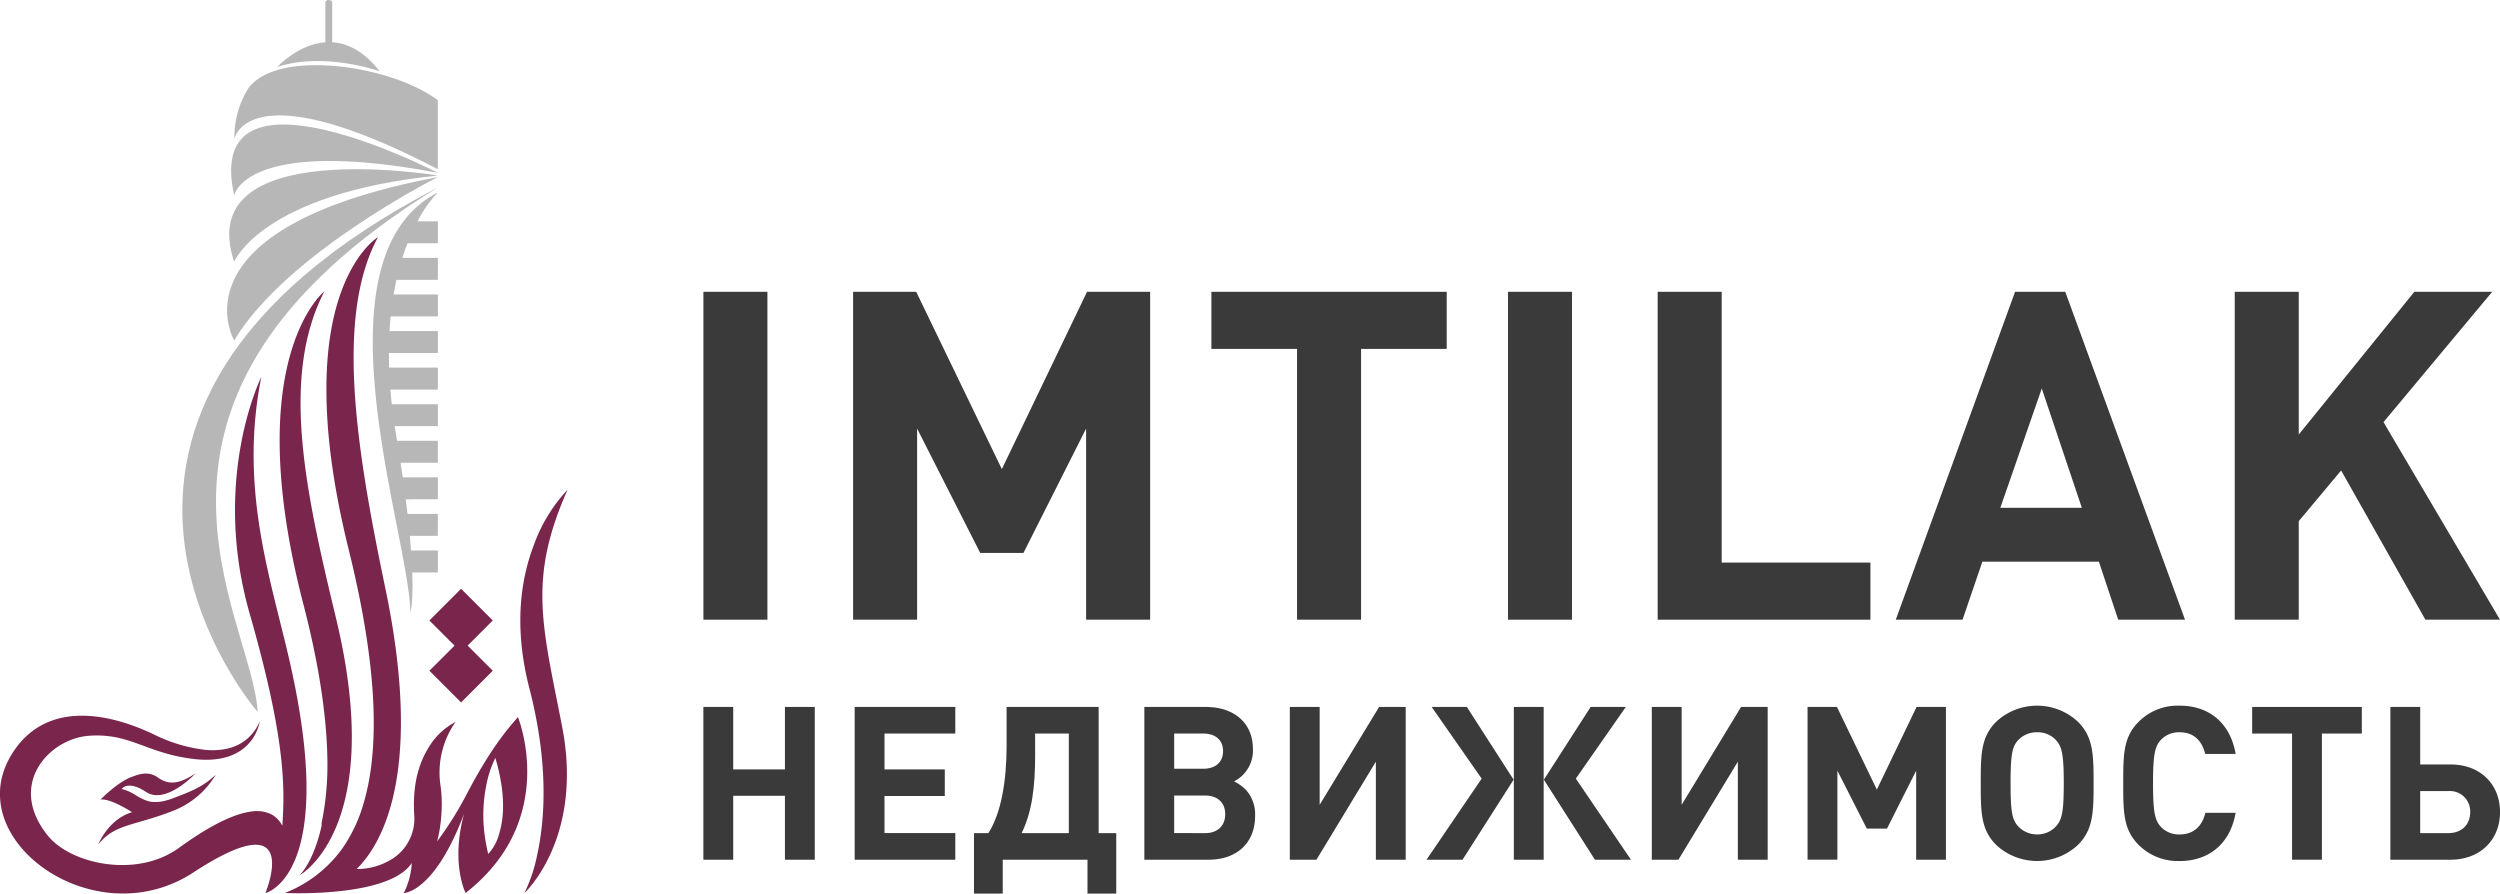
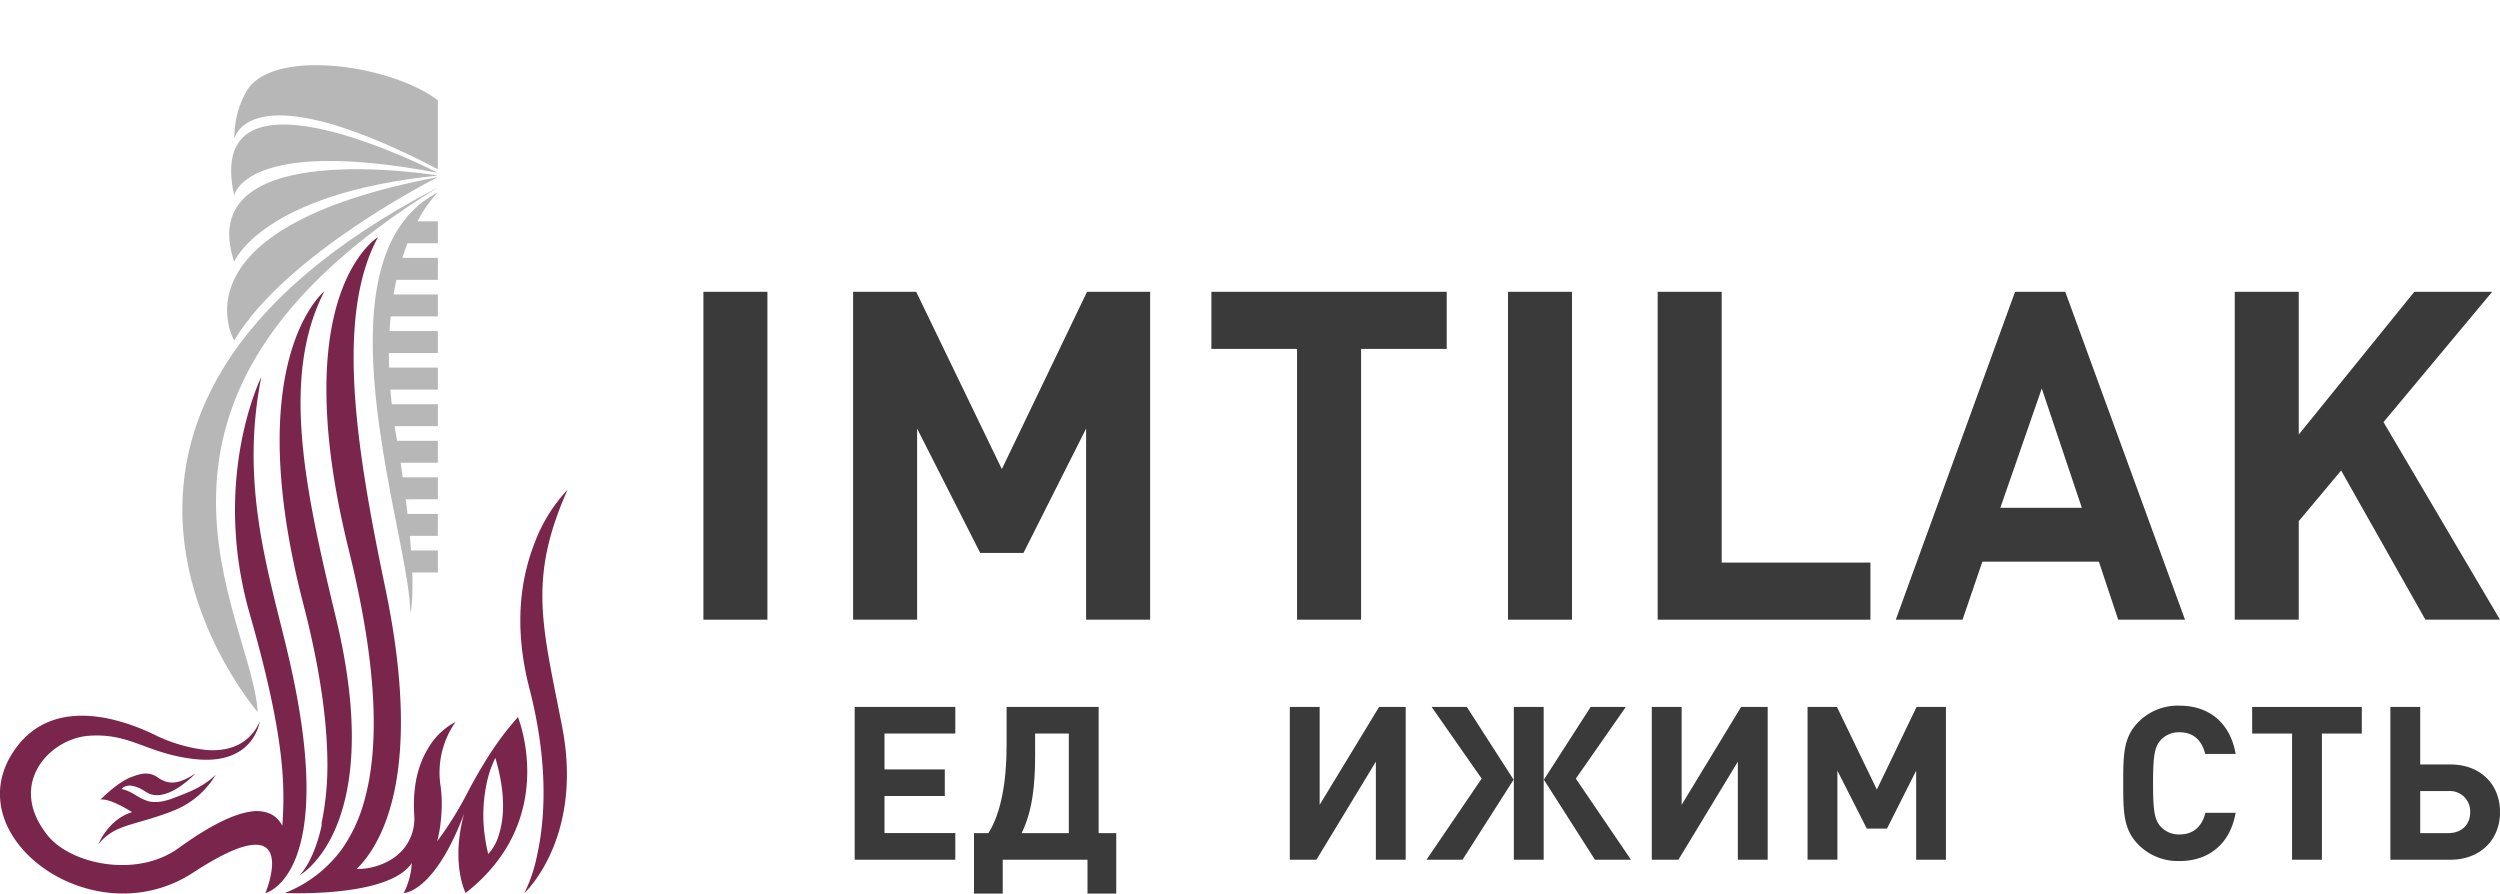
<svg xmlns="http://www.w3.org/2000/svg" id="Group_8541" data-name="Group 8541" width="502.672" height="179.678" viewBox="0 0 502.672 179.678">
  <defs>
    <clipPath id="clip-path">
      <rect id="Rectangle_323" data-name="Rectangle 323" width="502.672" height="179.678" fill="none" />
    </clipPath>
  </defs>
  <rect id="Rectangle_321" data-name="Rectangle 321" width="12.87" height="65.928" transform="translate(141.433 58.672)" fill="#3a3a3a" />
  <path id="Path_17456" data-name="Path 17456" d="M305.482,154.394V115.967l-12.593,25h-8.7l-12.686-25v38.427h-12.87V88.466h12.686l17.222,35.649,17.13-35.649h12.686v65.928Z" transform="translate(-87.101 -29.793)" fill="#3a3a3a" />
  <path id="Path_17457" data-name="Path 17457" d="M397.355,99.948v54.446H384.484V99.948H367.26V88.466h47.316V99.948Z" transform="translate(-123.686 -29.794)" fill="#3a3a3a" />
  <rect id="Rectangle_322" data-name="Rectangle 322" width="12.87" height="65.928" transform="translate(303.211 58.672)" fill="#3a3a3a" />
  <path id="Path_17458" data-name="Path 17458" d="M502.556,154.394V88.466h12.87v54.446h29.909v11.482Z" transform="translate(-169.251 -29.793)" fill="#3a3a3a" />
  <path id="Path_17459" data-name="Path 17459" d="M619.468,154.394l-3.887-11.667H592.153l-3.982,11.667H574.746l23.982-65.928h10.093L632.9,154.394ZM604.1,107.911l-8.333,23.982h16.389Z" transform="translate(-193.563 -29.794)" fill="#3a3a3a" />
  <path id="Path_17460" data-name="Path 17460" d="M713.62,88.465l-23.24,28.7v-28.7h-12.87v65.928h12.87V134.579l8.519-10.186,16.945,30h15L707.417,114.67l21.853-26.2Z" transform="translate(-228.172 -29.793)" fill="#3a3a3a" />
-   <path id="Path_17461" data-name="Path 17461" d="M229.645,245.043V232.187h-10.4v12.856h-6V214.328h6v12.553h10.4V214.328h6v30.716Z" transform="translate(-71.819 -72.181)" fill="#3a3a3a" />
  <path id="Path_17462" data-name="Path 17462" d="M259.114,245.043V214.328h20.233v5.349H265.111v7.2h12.122v5.35H265.111v7.463h14.236v5.35Z" transform="translate(-87.265 -72.181)" fill="#3a3a3a" />
  <g id="Group_8540" data-name="Group 8540">
    <g id="Group_8539" data-name="Group 8539" clip-path="url(#clip-path)">
      <path id="Path_17463" data-name="Path 17463" d="M318.105,251.859v-6.816H301.064v6.816h-5.781V239.694h2.89c2.546-3.926,3.668-10.44,3.668-17.515v-7.852h18.507v25.367h3.538v12.165Zm-3.754-32.183h-6.773v4.444c0,6.083-.6,11.3-2.717,15.574h9.491Z" transform="translate(-99.445 -72.181)" fill="#3a3a3a" />
-       <path id="Path_17464" data-name="Path 17464" d="M367.3,230.937a7.3,7.3,0,0,1,1.9,5.306c0,5.393-3.623,8.8-9.4,8.8H346.934V214.327h12.338c5.781,0,9.491,3.279,9.491,8.456a6.958,6.958,0,0,1-3.8,6.514,8.3,8.3,0,0,1,2.329,1.639m-8.5-4.185c2.459,0,3.969-1.337,3.969-3.538s-1.509-3.538-3.969-3.538H352.93v7.075Zm.388,12.942c2.459,0,4.012-1.467,4.012-3.8s-1.553-3.753-4.012-3.753H352.93v7.549Z" transform="translate(-116.84 -72.181)" fill="#3a3a3a" />
      <path id="Path_17465" data-name="Path 17465" d="M408.336,245.043V225.328l-11.95,19.715h-5.35V214.328h6V234l11.949-19.672h5.35v30.716Z" transform="translate(-131.693 -72.181)" fill="#3a3a3a" />
      <path id="Path_17466" data-name="Path 17466" d="M432.477,245.044l11.088-16.307-10.052-14.408h7.075l9.4,14.624-10.268,16.092Zm17.558-30.716h6v30.716h-6Zm16.307,30.716-10.267-16.092,9.4-14.624h7.075L462.5,228.736l11.086,16.307Z" transform="translate(-145.65 -72.181)" fill="#3a3a3a" />
      <path id="Path_17467" data-name="Path 17467" d="M518.079,245.043V225.328l-11.95,19.715h-5.35V214.328h6V234l11.949-19.672h5.35v30.716Z" transform="translate(-168.653 -72.181)" fill="#3a3a3a" />
      <path id="Path_17468" data-name="Path 17468" d="M569.837,245.043v-17.9l-5.868,11.647h-4.054L554,227.14v17.9h-6V214.328h5.91l8.024,16.609,7.981-16.609h5.91v30.716Z" transform="translate(-184.558 -72.181)" fill="#3a3a3a" />
-       <path id="Path_17469" data-name="Path 17469" d="M620.047,241.935a12.056,12.056,0,0,1-16.437,0c-3.063-3.063-3.106-6.514-3.106-12.38s.042-9.319,3.106-12.382a12.054,12.054,0,0,1,16.437,0c3.063,3.063,3.149,6.514,3.149,12.382s-.086,9.317-3.149,12.38m-4.357-21.009a4.988,4.988,0,0,0-3.839-1.639,5.15,5.15,0,0,0-3.882,1.639c-1.122,1.294-1.467,2.762-1.467,8.629s.345,7.289,1.467,8.584a5.178,5.178,0,0,0,3.882,1.683,5.015,5.015,0,0,0,3.839-1.683c1.121-1.295,1.509-2.718,1.509-8.584s-.388-7.335-1.509-8.629" transform="translate(-202.238 -72.05)" fill="#3a3a3a" />
      <path id="Path_17470" data-name="Path 17470" d="M655.045,245.171a11.105,11.105,0,0,1-8.24-3.235c-3.064-3.063-3.107-6.515-3.107-12.382s.042-9.318,3.107-12.381a11.1,11.1,0,0,1,8.24-3.236c5.737,0,10.137,3.279,11.259,9.707h-6.126c-.6-2.5-2.157-4.357-5.133-4.357a4.956,4.956,0,0,0-3.839,1.6c-1.122,1.294-1.511,2.8-1.511,8.671s.389,7.377,1.511,8.672a4.956,4.956,0,0,0,3.839,1.6c2.976,0,4.572-1.855,5.176-4.357H666.3c-1.122,6.428-5.566,9.706-11.259,9.706" transform="translate(-216.785 -72.05)" fill="#3a3a3a" />
      <path id="Path_17471" data-name="Path 17471" d="M696.815,219.677v25.367h-6V219.677h-8.024v-5.35h22.045v5.35Z" transform="translate(-229.951 -72.181)" fill="#3a3a3a" />
      <path id="Path_17472" data-name="Path 17472" d="M736.767,245.043H724.688V214.327h6v11.562h6.082c6,0,9.965,3.969,9.965,9.578s-4.012,9.577-9.965,9.577m-.475-13.8h-5.608v8.455h5.608c2.719,0,4.444-1.683,4.444-4.227a4.091,4.091,0,0,0-4.444-4.228" transform="translate(-244.06 -72.181)" fill="#3a3a3a" />
      <path id="Path_17473" data-name="Path 17473" d="M70.271,86.532c10.509-17.572,40.952-32.847,40.952-32.847C57.018,63.95,70.271,86.532,70.271,86.532" transform="translate(-23.185 -18.08)" fill="#b7b7b7" />
      <path id="Path_17474" data-name="Path 17474" d="M70.488,69.918s5.5-13.712,40.953-17.346c0,0-49.531-8.27-40.953,17.346" transform="translate(-23.403 -17.277)" fill="#b7b7b7" />
      <path id="Path_17475" data-name="Path 17475" d="M70.685,51.994s2.191-11.842,40.953-4.534c0,0-47.449-24.62-40.953,4.534" transform="translate(-23.599 -12.712)" fill="#b7b7b7" />
      <path id="Path_17476" data-name="Path 17476" d="M73.733,24.623a18.54,18.54,0,0,0-2.663,9.985s2.417-13.98,40.9,6.07V26.818c-9.328-7.083-32.627-10.506-38.241-2.195" transform="translate(-23.935 -6.655)" fill="#b7b7b7" />
      <path id="Path_17477" data-name="Path 17477" d="M70.421,162.3c-.9-18.941-33.459-62.629,36.234-105.476C18.616,102.615,70.421,162.3,70.421,162.3" transform="translate(-18.617 -19.139)" fill="#b7b7b7" />
-       <path id="Path_17478" data-name="Path 17478" d="M104.661,14.34C101.426,10.2,98.109,8.678,95.107,8.5V.48c0-.265-.309-.48-.69-.48s-.688.215-.688.48V8.5c-5.517.394-9.658,4.963-9.658,4.963,9.422-3.126,20.59.873,20.59.873" transform="translate(-28.313)" fill="#b7b7b7" />
      <path id="Path_17479" data-name="Path 17479" d="M126.1,58.342a20.2,20.2,0,0,0-6.908,5.808h-.013v.019c-14.633,19.291,1.362,65.175,1.39,78.732,0,0,.6-1.86.383-8.154H126.1v-4.412H120.7q-.1-1.376-.246-2.941h5.64v-4.412h-6.1q-.164-1.408-.36-2.941H126.1v-4.411h-7.065q-.2-1.424-.438-2.943h7.5v-4.412h-8.205c-.066-.4-.133-.805-.2-1.215q-.146-.872-.276-1.726H126.1v-4.412h-9.265q-.167-1.5-.283-2.941H126.1V93.566h-9.8q-.05-1.507-.047-2.942H126.1V86.213h-9.717q.089-1.516.23-2.942H126.1V78.859H117.2q.261-1.534.576-2.942H126.1V71.5h-7.136q.5-1.573,1.035-2.942h6.1V64.15h-4.078a23.892,23.892,0,0,1,4.079-5.808" transform="translate(-38.059 -19.648)" fill="#b7b7b7" />
      <path id="Path_17480" data-name="Path 17480" d="M57.641,168.888c-3.948-16.352-9.33-33.355-5.1-54.6,0,0-10.144,20.349-2.335,47.6,7.115,24.836,7.115,34.657,6.564,42.624-.1-.182-.2-.35-.307-.513-.028-.043-.058-.085-.086-.127-.086-.125-.176-.244-.267-.357-.028-.034-.054-.07-.083-.1a5.059,5.059,0,0,0-.362-.387c-.029-.028-.058-.052-.087-.078q-.149-.137-.305-.259c-.046-.036-.093-.072-.141-.105-.1-.073-.2-.141-.307-.2-.04-.025-.08-.052-.12-.076-.121-.07-.244-.134-.371-.193v0a6.966,6.966,0,0,0-3.956-.434l-.017,0c-.05.007-.1.02-.154.028-.156.024-.313.052-.471.084-.1.019-.194.036-.292.058-.193.042-.389.091-.585.143-.064.017-.127.03-.191.048-.257.071-.517.15-.779.235-.091.03-.183.063-.275.094-.18.061-.361.124-.543.192q-.16.06-.32.123-.26.1-.522.209l-.319.134q-.285.122-.572.254c-.09.04-.178.08-.269.121-.279.131-.56.265-.842.407l-.109.056q-.375.189-.751.389c-.093.049-.185.1-.278.151q-.3.161-.6.328l-.3.17q-.3.171-.6.348c-.091.054-.181.106-.271.161q-.362.216-.724.44l-.137.084q-.439.273-.875.554l-.165.107q-.348.226-.694.456l-.26.174q-.3.2-.6.409l-.267.184q-.312.215-.62.432l-.22.155q-.415.294-.824.59c-.249.181-.5.352-.761.517-.082.052-.166.1-.249.152-.176.109-.354.217-.534.319-.1.057-.2.111-.305.166-.166.09-.333.178-.5.262-.108.054-.217.106-.326.158q-.251.118-.5.228c-.11.048-.22.1-.332.141-.175.072-.352.14-.529.206-.105.04-.211.08-.317.118-.2.07-.4.135-.6.2-.086.027-.17.057-.257.083-.287.086-.574.166-.865.239-.058.015-.117.027-.176.04-.233.056-.466.11-.7.158-.111.023-.222.042-.332.062-.184.034-.369.068-.554.1-.123.02-.247.037-.371.054-.174.025-.348.048-.523.068-.129.015-.257.029-.385.042q-.258.025-.516.044c-.129.009-.259.019-.388.027-.174.01-.349.017-.523.023-.125,0-.251.01-.376.013-.193,0-.385,0-.578,0-.105,0-.212,0-.318,0-6.006-.117-11.778-2.518-14.528-5.941-8.212-10.225.228-19.346,8.089-20.029.227-.02.45-.035.67-.047.141-.008.279-.013.417-.019.109,0,.22-.009.327-.011.136,0,.27,0,.4,0H19.8c.133,0,.263.006.393.01.1,0,.2.006.3.011.129.006.257.015.383.023.1.007.192.013.287.021.126.011.251.023.375.036l.275.029q.186.022.369.048l.263.037c.122.019.243.038.363.059.085.015.169.029.253.044.121.022.241.046.361.07l.24.05.361.082.229.054c.121.03.241.06.361.092l.218.058c.122.033.243.067.363.1l.21.062q.184.054.366.111l.2.062.377.122.182.061.392.133.162.056q.209.073.418.148l.125.045.473.171.028.01c.474.173.953.351,1.441.53l.107.039.418.151.216.078.361.128.266.094.34.117.294.1.335.109c.1.034.207.068.312.1s.225.07.338.105l.326.1.343.1.343.1c.116.033.235.064.353.1s.233.064.353.094.245.061.369.092.241.06.365.09.254.057.381.086.25.057.378.084.266.053.4.08.259.053.391.078.277.049.416.073.267.048.4.07.3.046.453.068c.134.02.265.041.4.06.186.026.379.048.571.072l.315.04c.054.006.1.008.158.014.3.032.6.06.893.08h0c11.011.728,12.063-7.693,12.063-7.693a9.008,9.008,0,0,1-5.655,5.257c-.1.032-.2.062-.3.091s-.194.055-.292.081-.208.052-.314.076-.2.044-.3.064-.221.043-.334.062-.2.032-.306.047c-.118.017-.236.033-.357.047-.1.011-.2.021-.305.03-.127.011-.254.023-.384.031-.1.007-.2.01-.3.014-.137.006-.274.012-.414.013-.1,0-.194,0-.292,0-.149,0-.3,0-.45-.006-.089,0-.181-.009-.272-.014-.164-.008-.328-.015-.5-.029a31.26,31.26,0,0,1-10.647-3.189c-10.226-4.818-22.215-6.346-28.587,4.29,0,.006-.007.013-.011.019-.139.233-.269.466-.394.7-.04.075-.079.151-.118.225-.09.174-.176.347-.258.521-.036.076-.072.151-.107.227-.1.228-.2.457-.294.685l-.019.046c-.094.237-.179.474-.259.712-.026.076-.049.151-.074.227q-.085.262-.158.523c-.021.076-.043.152-.063.227-.06.227-.115.454-.164.68,0,.015-.007.029-.01.044-.05.24-.092.479-.13.719-.011.074-.021.147-.031.221-.025.176-.046.351-.064.527-.007.074-.016.148-.022.222-.02.227-.035.454-.044.679l0,.04c-.009.239-.009.478-.005.716,0,.07,0,.139.006.209q.008.266.026.53c0,.07.009.141.015.211.019.226.041.451.07.676,0,.011,0,.022,0,.033.031.237.07.472.113.707.012.065.025.13.038.194.034.177.072.353.113.529.015.066.031.133.046.2.056.224.115.446.18.667,0,.008,0,.016.007.024.069.231.145.462.224.692.021.059.043.118.064.178.063.175.129.349.2.523.025.061.048.123.074.184q.134.325.282.647l.009.021c.1.224.214.446.328.668l.087.164c.09.17.182.338.277.506l.1.172c.121.206.244.412.373.615l.014.023c.136.214.278.424.423.635l.107.152q.17.242.35.48l.123.162c.147.192.3.384.453.572l.022.027c.165.2.335.4.509.594l.128.141q.2.225.412.445c.049.052.1.1.147.155.169.174.34.346.515.516l.039.039c.19.184.385.364.583.543.05.045.1.09.152.135q.227.2.46.4l.176.148q.275.229.557.45l.068.054q.317.247.645.484c.058.043.118.085.178.127q.247.176.5.349l.2.138c.194.13.39.257.589.383l.1.063c.229.143.462.283.7.42l.207.119q.261.148.525.293l.235.127q.3.159.6.312l.137.069c.243.12.489.236.736.35l.237.106q.269.12.54.235l.267.111q.3.124.608.241c.059.023.117.046.176.068.254.1.511.187.768.275.088.031.177.059.265.088q.274.091.55.176c.1.031.2.061.3.09q.3.09.61.174c.07.019.139.04.21.058.263.07.528.135.794.2.095.023.19.043.286.064q.279.062.559.119l.315.062q.307.058.617.109c.077.013.153.027.23.039.271.043.544.081.816.116l.3.034q.287.034.575.061c.107.011.215.021.323.029q.313.026.629.044c.08.005.159.011.239.015l.027,0h.008A25.641,25.641,0,0,0,38.9,213.9c5.139-3.359,8.675-4.948,11.079-5.409h0c5.68-1.089,5.024,4.135,4.149,7.3h0a21.09,21.09,0,0,1-.765,2.273s15.291-3.56,4.276-49.169" transform="translate(0 -38.489)" fill="#7a254c" />
-       <path id="Path_17481" data-name="Path 17481" d="M131.368,193.791l-1.185,1.185,3.8,3.8,2.573,2.573,6.37-6.37-5.056-5.056,5.056-5.056-6.37-6.37-2.573,2.573-3.8,3.8,3.156,3.156,1.9,1.9Z" transform="translate(-43.843 -60.113)" fill="#7a254c" />
      <path id="Path_17482" data-name="Path 17482" d="M44.7,242.03a17.126,17.126,0,0,0,8.725-7.327c-2.647,2.638-6.053,3.764-8.355,4.657-.182.07-.357.135-.53.2l-.138.047c-.123.042-.245.083-.365.121l-.159.048c-.109.033-.216.064-.322.093l-.155.042c-.106.028-.21.053-.312.076l-.132.031c-.122.026-.241.05-.358.071l-.061.012q-.2.035-.4.058l-.1.011c-.093.01-.184.019-.274.026l-.136.008c-.074,0-.149.007-.221.009h-.14c-.068,0-.135,0-.2,0l-.135-.005c-.068,0-.135-.009-.2-.015l-.117-.011c-.1-.011-.2-.025-.29-.04l-.1-.02c-.062-.011-.125-.023-.185-.037-.042-.009-.084-.02-.126-.031l-.151-.04-.125-.037a10.922,10.922,0,0,1-2.4-1.205h0l-.038-.022q-.212-.126-.432-.25l-.066-.036c-.157-.086-.316-.17-.481-.252l-.056-.027c-.167-.081-.34-.158-.52-.229l-.06-.024c-.18-.071-.368-.135-.564-.194a.372.372,0,0,0-.038-.013l.007,0c-.159-.046-.322-.09-.494-.127a.9.9,0,0,1,.08-.1l.021-.023.015-.017.025-.025.019-.019.029-.026.046-.04.032-.025.036-.028.032-.023.039-.027.036-.023.044-.027.038-.023.052-.028.038-.02.066-.031.034-.015c.034-.015.07-.029.108-.042l.023-.007c.031-.011.063-.021.1-.031l.043-.011.086-.021.049-.011.09-.017.052-.007.1-.012.05,0c.04,0,.082-.005.124-.007l.037,0a3.215,3.215,0,0,1,.359.015l.049.006c.048,0,.1.011.145.019l.064.01.143.027.07.015c.05.011.1.023.153.036l.069.018c.058.016.118.034.178.052l.054.017c.159.052.326.114.5.188l.075.033c.062.027.126.055.19.086l.1.048c.059.029.118.058.178.09l.113.059c.059.031.119.064.18.1l.119.068c.062.036.125.074.189.113l.123.074c.074.046.151.1.227.146l.087.056c.107.071.216.132.324.19.04.021.08.042.119.061.019.009.037.02.056.029h0c3.989,1.864,9.469-4.032,9.469-4.032-2.321,1.549-4.1,2.14-5.753,1.732-.08-.02-.159-.039-.238-.064s-.134-.045-.2-.069-.146-.052-.218-.082a5.829,5.829,0,0,1-1.192-.678c-1.746-1.268-3.5-.735-4.78-.285l-.041.014-.342.12c-.122.042-.245.091-.368.142l-.09.038c-.121.052-.243.106-.366.166l-.027.013c-.116.057-.232.117-.348.18l-.1.052c-.123.067-.245.137-.367.209l-.028.017c-.118.071-.236.144-.353.218l-.08.051q-.188.121-.374.247l-.011.008q-.182.124-.361.254l-.066.047c-.12.087-.24.175-.357.263l-.009.007h0a29.745,29.745,0,0,0-2.416,2.055h0l-.118.111-.017.017-.1.094-.022.021-.079.076-.027.026-.064.062-.03.029-.041.041-.041.041-.019.019-.084.085c.064-.009.131-.014.2-.017s.139,0,.212,0,.166.011.253.02c2.192.248,5.669,2.531,5.678,2.537-.2.058-.385.123-.571.192l-.131.05c-.161.062-.318.128-.472.2l-.07.031c-.174.081-.344.168-.509.257l-.1.058q-.2.115-.4.239l-.094.059q-.233.15-.452.309l-.054.04c-.129.1-.255.194-.378.293l-.086.07c-.274.227-.529.462-.769.7l-.032.03h0a12.988,12.988,0,0,0-2.673,3.975c3.259-4.144,7-3.669,14.888-6.712" transform="translate(-10.039 -78.948)" fill="#7a254c" />
      <path id="Path_17483" data-name="Path 17483" d="M167.238,148.486a31.978,31.978,0,0,0-6.709,10.93l-.021.056q-.119.307-.235.624l-.04.111q-.106.293-.21.592l-.05.148q-.1.285-.191.575c-.02.06-.039.119-.058.18q-.09.279-.176.563l-.062.206q-.082.278-.161.56c-.021.075-.042.15-.063.225-.051.185-.1.373-.15.562-.021.08-.042.16-.062.24q-.072.283-.14.57c-.02.083-.04.166-.059.249-.045.194-.088.389-.131.586-.019.084-.037.167-.055.252-.042.2-.082.406-.123.611-.016.082-.033.163-.048.247-.04.216-.079.435-.117.655-.013.074-.027.146-.038.22-.042.248-.08.5-.118.752-.007.048-.015.095-.022.143q-.133.915-.231,1.872c0,.034-.006.07-.009.1q-.042.42-.076.846c-.007.094-.013.19-.02.285-.017.227-.033.455-.046.686-.007.118-.011.238-.017.357-.011.21-.021.42-.029.633,0,.133-.007.268-.011.4-.005.2-.011.4-.014.608,0,.143,0,.288,0,.433,0,.2,0,.4,0,.6,0,.151,0,.3.007.455q0,.3.013.6c0,.157.011.315.017.473q.012.3.027.6.013.245.028.491c.012.2.025.4.04.6.013.168.025.337.04.506q.025.3.054.6c.017.172.033.344.051.517.021.2.045.408.069.613.021.176.041.351.064.528.026.206.054.414.084.621.025.18.049.359.076.54.031.208.065.417.1.627.029.184.058.367.09.553.036.211.076.424.115.638.034.186.067.372.1.56.042.216.087.434.132.651.038.189.076.377.117.567.047.22.1.444.15.666.043.19.084.379.13.572.056.234.117.472.176.708.044.178.086.353.132.533q.18.692.346,1.374c.027.111.053.221.08.332q.12.5.235.995c.035.155.07.308.1.463.064.283.127.566.187.846.036.168.072.336.107.5q.084.4.162.789c.034.172.069.343.1.513.05.257.1.513.146.768.031.166.063.334.092.5.049.269.095.536.14.8.025.145.051.292.075.436q.1.595.188,1.181c.019.128.036.254.055.382.04.268.079.536.115.8.024.176.046.349.069.523.028.214.056.428.082.641.022.183.043.364.064.545q.035.3.068.6.03.276.058.548.029.288.056.573c.017.182.035.363.05.544s.032.374.046.56.029.354.042.53.026.378.038.566c.011.167.023.336.032.5q.029.5.051.984c.008.17.013.337.02.505s.014.346.019.515.009.344.013.516.008.324.011.483,0,.342.007.511,0,.312,0,.467,0,.334,0,.5l0,.458c0,.162,0,.324-.007.485s-.007.306-.011.458-.007.309-.012.461-.012.322-.019.482c-.009.221-.018.44-.029.657-.01.2-.02.4-.031.592-.008.136-.018.269-.027.4-.01.152-.02.3-.03.454l-.032.407q-.018.217-.036.431l-.036.394c-.014.143-.028.285-.042.426s-.026.251-.039.375c-.015.144-.032.286-.048.428-.013.117-.027.234-.04.35-.019.154-.038.305-.058.456-.013.1-.025.2-.038.3q-.045.33-.092.651c-.007.046-.013.092-.021.137q-.049.329-.1.649c-.013.08-.026.157-.039.235-.026.155-.052.308-.079.46-.015.085-.031.168-.046.252q-.039.214-.078.423l-.048.246q-.041.21-.083.414l-.046.223c-.03.145-.062.288-.093.429a31.086,31.086,0,0,1-2.6,7.788s11.971-10.977,7.6-33.478c-3.94-20.269-6.937-29.623,1.089-47.628" transform="translate(-53.124 -50.007)" fill="#7a254c" />
      <path id="Path_17484" data-name="Path 17484" d="M133.247,168.391c-.471.57-1.19,1.364-2.135,2.543l-.014.017-.194.244-.057.072-.2.258-.054.069-.216.281-.041.054c-.607.8-1.287,1.734-2.034,2.843l-.007.009c-1.246,1.85-2.682,4.176-4.289,7.124v0l-.053.1c-.346.635-.7,1.3-1.059,1.99l-.04.076q-.194.372-.392.739c-.048.089-.1.176-.144.265q-.162.3-.327.594l-.129.229q-.221.394-.446.781l-.09.154q-.187.32-.375.635l-.141.234q-.187.31-.375.615l-.091.148q-.232.374-.464.737c-.036.057-.072.113-.108.169q-.186.289-.371.574l-.122.186c-.154.233-.307.464-.459.69-.568.843-1.124,1.627-1.653,2.344-.052.07-.1.14-.154.208a28.96,28.96,0,0,0,.712-3.938l0-.027c.019-.168.038-.34.056-.516l0-.04q.054-.546.092-1.135c0-.014,0-.027,0-.04h0a26.926,26.926,0,0,0-.176-5.379,17.718,17.718,0,0,1,3.006-12.923,13.676,13.676,0,0,0-5.414,5.141v0c-.082.13-.161.266-.241.4s-.16.277-.239.42-.144.259-.214.394c-.054.1-.105.211-.158.317-.062.125-.124.251-.184.381-.052.113-.1.229-.154.344-.058.132-.115.265-.171.4q-.074.179-.145.363c-.055.141-.108.286-.16.432-.045.124-.09.247-.132.375-.053.157-.1.319-.154.482-.038.123-.077.244-.113.369-.056.2-.109.4-.161.6-.025.1-.053.194-.077.294-.073.3-.141.612-.2.929-.021.105-.038.216-.057.322-.04.223-.08.447-.115.677-.02.135-.037.275-.056.413-.028.212-.055.424-.078.641-.016.149-.029.3-.043.452q-.029.324-.05.659c-.01.156-.019.314-.027.474-.011.231-.017.467-.023.7,0,.158-.008.315-.009.476,0,.262,0,.531.009.8,0,.143,0,.283.008.428.014.4.034.812.064,1.231,0,.017,0,.033,0,.049a9.542,9.542,0,0,1-4.629,8.688,13.143,13.143,0,0,1-6.957,1.919c3.977-3.939,13.952-17.269,5.751-56.514-5.942-28.429-10.031-54.664-1.467-70.53,0,0-3.13,1.852-5.949,7.588q-.1.2-.2.408c-.032.068-.064.134-.1.2-.081.172-.16.35-.24.529l-.1.222c-.08.186-.16.373-.241.566l-.076.189q-.1.244-.2.495l-.081.208c-.078.2-.156.415-.232.627l-.086.238c-.077.218-.153.438-.229.663l-.068.208c-.064.2-.128.4-.191.6-.021.068-.042.133-.063.2-.074.241-.146.488-.218.737l-.07.246c-.071.254-.141.511-.209.773l-.056.218q-.092.359-.18.73c-.014.058-.029.115-.042.173-.066.283-.131.571-.193.862l-.054.249q-.093.438-.179.891c-.015.075-.029.152-.043.227q-.082.435-.158.882c-.008.043-.015.086-.023.129-.055.326-.107.66-.158,1-.013.082-.025.164-.037.247q-.073.5-.139,1.019c-.01.076-.019.154-.029.231-.044.353-.086.71-.125,1.073,0,.022-.005.044-.007.066-.04.373-.076.753-.11,1.138-.007.078-.014.155-.021.233q-.049.57-.089,1.157c-.005.078-.011.157-.015.236-.027.409-.052.822-.072,1.244l0,.049c-.02.416-.036.84-.049,1.268,0,.071-.005.141-.007.213q-.018.643-.027,1.3c0,.08,0,.16,0,.239,0,.456-.007.916,0,1.385,0,.023,0,.048,0,.071,0,.465.011.936.021,1.414,0,.06,0,.119,0,.178q.018.722.048,1.464c0,.078.006.157.009.235q.032.757.076,1.534c0,.031,0,.062.005.092q.046.778.1,1.577c0,.045.006.09.009.135q.06.8.133,1.629c.007.078.014.155.021.233q.076.834.165,1.689l.012.109q.093.874.2,1.772c0,.021,0,.042.007.063q.108.892.233,1.81c.01.075.021.15.031.225q.125.914.266,1.85l.02.13q.293,1.933.657,3.967c.012.068.025.136.036.2q.18,1,.378,2.021c.01.049.02.1.029.149q.409,2.1.895,4.3c.013.062.027.123.04.184q.241,1.088.5,2.2c.012.052.025.1.036.157q.269,1.139.555,2.3c6.186,24.986,5.993,40.724,3.036,50.842a30.684,30.684,0,0,1-4.329,9.242,25.907,25.907,0,0,1-11.535,8.938h0s14.668.73,22.14-3.2h0l.014-.007c.35-.185.684-.379,1-.585l.027-.018q.215-.14.418-.288l.061-.044c.137-.1.271-.2.4-.31l.017-.014c.137-.113.269-.229.4-.349.012-.011.023-.022.034-.033.106-.1.208-.2.307-.31.03-.031.058-.064.088-.1q.122-.136.237-.277l.079-.1c.1-.125.19-.251.277-.381q-.011.3-.036.595c0,.054-.012.107-.017.161-.014.141-.028.283-.046.421-.008.058-.017.114-.026.171-.019.133-.038.265-.06.395-.009.054-.021.105-.031.158-.024.131-.048.261-.076.388-.01.046-.021.092-.031.137-.03.131-.059.261-.091.386l-.03.115c-.034.13-.068.259-.1.383-.009.031-.018.061-.027.092-.038.128-.076.253-.115.374l-.024.074a14.2,14.2,0,0,1-.882,2.155l-.007.019s4.325-.015,9.228-9.392l.077-.147.154-.3.117-.23.132-.266c.046-.094.094-.189.14-.285l.117-.243c.052-.109.1-.218.156-.328.036-.076.071-.152.107-.229.056-.121.113-.243.169-.367l.1-.21c.061-.136.123-.274.184-.413l.083-.188c.066-.151.132-.3.2-.458l.072-.168q.108-.256.217-.519c.017-.042.034-.084.052-.125q.121-.3.244-.6c.009-.022.018-.044.027-.066.185-.464.369-.942.554-1.437-.107.39-.2.771-.292,1.149-.017.073-.033.145-.05.218q-.108.469-.2.924c-.014.07-.029.141-.042.211q-.212,1.086-.337,2.094c-.009.066-.016.132-.024.2-.033.276-.062.547-.086.814-.006.063-.012.126-.017.188-.054.639-.084,1.251-.095,1.834l0,.168c0,.242,0,.479,0,.712l0,.153q.019.83.084,1.571c0,.042.008.082.011.124.019.212.041.417.064.617,0,.036.008.072.013.107.057.466.125.9.2,1.3,0,.024.009.046.013.07q.052.276.107.531c0,.016.007.033.011.048.083.376.169.718.255,1.024v0a11.2,11.2,0,0,0,.691,1.9c18.983-14.84,10.5-35.4,10.5-35.4m-5.961,27.559c-.012-.048-.021-.094-.032-.141-.23-.95-.411-1.874-.552-2.77-.009-.059-.021-.119-.029-.177-.033-.219-.06-.434-.089-.649a30.363,30.363,0,0,1,.385-10.4,20.674,20.674,0,0,1,1.758-5.172c.021.072.038.14.059.212.109.376.215.749.31,1.113.045.17.082.333.124.5.065.261.132.523.19.777.041.178.076.35.113.525.05.233.1.469.147.7.035.178.064.349.095.523.04.216.08.434.115.645.028.174.05.341.076.511.03.2.06.408.086.606.022.168.038.33.056.493.021.192.043.385.06.572.015.161.026.316.037.474.014.182.028.364.038.541.009.153.014.3.019.452.007.173.013.346.017.514,0,.145,0,.287,0,.429,0,.164,0,.328,0,.487,0,.138-.007.273-.013.407-.005.155-.012.31-.021.46-.007.131-.017.259-.026.386q-.017.22-.036.433c-.013.124-.025.245-.039.365-.016.138-.032.275-.051.408q-.024.174-.05.344c-.021.129-.041.256-.064.381-.019.11-.039.219-.06.326s-.048.238-.074.354-.045.207-.07.307-.054.22-.082.326-.051.2-.078.292-.057.2-.087.3a9.7,9.7,0,0,1-2.234,4.156" transform="translate(-29.107 -24.216)" fill="#7a254c" />
      <path id="Path_17485" data-name="Path 17485" d="M86.236,103.743c-.029.128-.058.253-.086.382-.05.235-.1.477-.147.718-.02.1-.04.192-.059.29q-.1.514-.194,1.048l-.018.111c-.056.32-.109.643-.16.974-.017.111-.033.226-.05.338-.038.259-.078.519-.113.784-.019.134-.035.273-.052.409-.033.249-.065.5-.095.754-.017.146-.032.3-.048.444-.028.251-.056.5-.081.756-.016.157-.029.317-.044.476-.023.253-.047.507-.068.765-.013.165-.025.334-.037.5-.019.259-.038.518-.055.782-.011.17-.019.345-.029.518-.015.266-.03.533-.042.8-.009.177-.015.357-.021.537-.011.273-.021.547-.029.826,0,.183-.009.369-.013.555-.006.282-.011.565-.015.852,0,.188,0,.378,0,.568,0,.291,0,.584,0,.879,0,.194,0,.389.006.585,0,.3.009.6.015.907,0,.2.01.4.015.6q.014.467.031.94c.008.2.017.4.026.607q.021.482.048.974.017.306.036.617c.02.333.042.67.066,1.009q.022.311.046.625c.026.346.054.7.085,1.047.018.21.036.42.055.632q.05.539.105,1.088c.021.211.042.422.065.635.04.374.083.753.127,1.133.025.212.048.422.074.636.048.389.1.784.15,1.18.028.212.055.422.084.636.056.408.115.82.175,1.235.031.208.06.415.092.625.064.429.133.863.2,1.3.033.2.064.4.1.608.075.454.155.915.235,1.377.034.193.066.384.1.578.087.487.18.981.273,1.477.033.176.064.349.1.525.1.529.21,1.065.319,1.6.031.151.059.3.09.449.122.591.25,1.19.381,1.793.023.1.043.2.066.307q.23,1.046.479,2.115l.008.034q.515,2.21,1.113,4.521.278,1.067.535,2.1c3.12,12.569,4.251,22.313,4.306,29.8A58.129,58.129,0,0,1,93.1,195.782c.082-.206.163-.416.244-.626-1.629,7.949-4.591,10.595-4.591,10.595s17.535-9.427,7.362-51.7c-6.185-25.706-11.205-48.515-2.337-65.747,0,0-4.568,3.632-7.2,13.987v-.009c-.039.155-.077.315-.115.473-.033.133-.066.265-.1.4-.045.193-.089.392-.133.59" transform="translate(-28.551 -29.739)" fill="#7a254c" />
    </g>
  </g>
</svg>